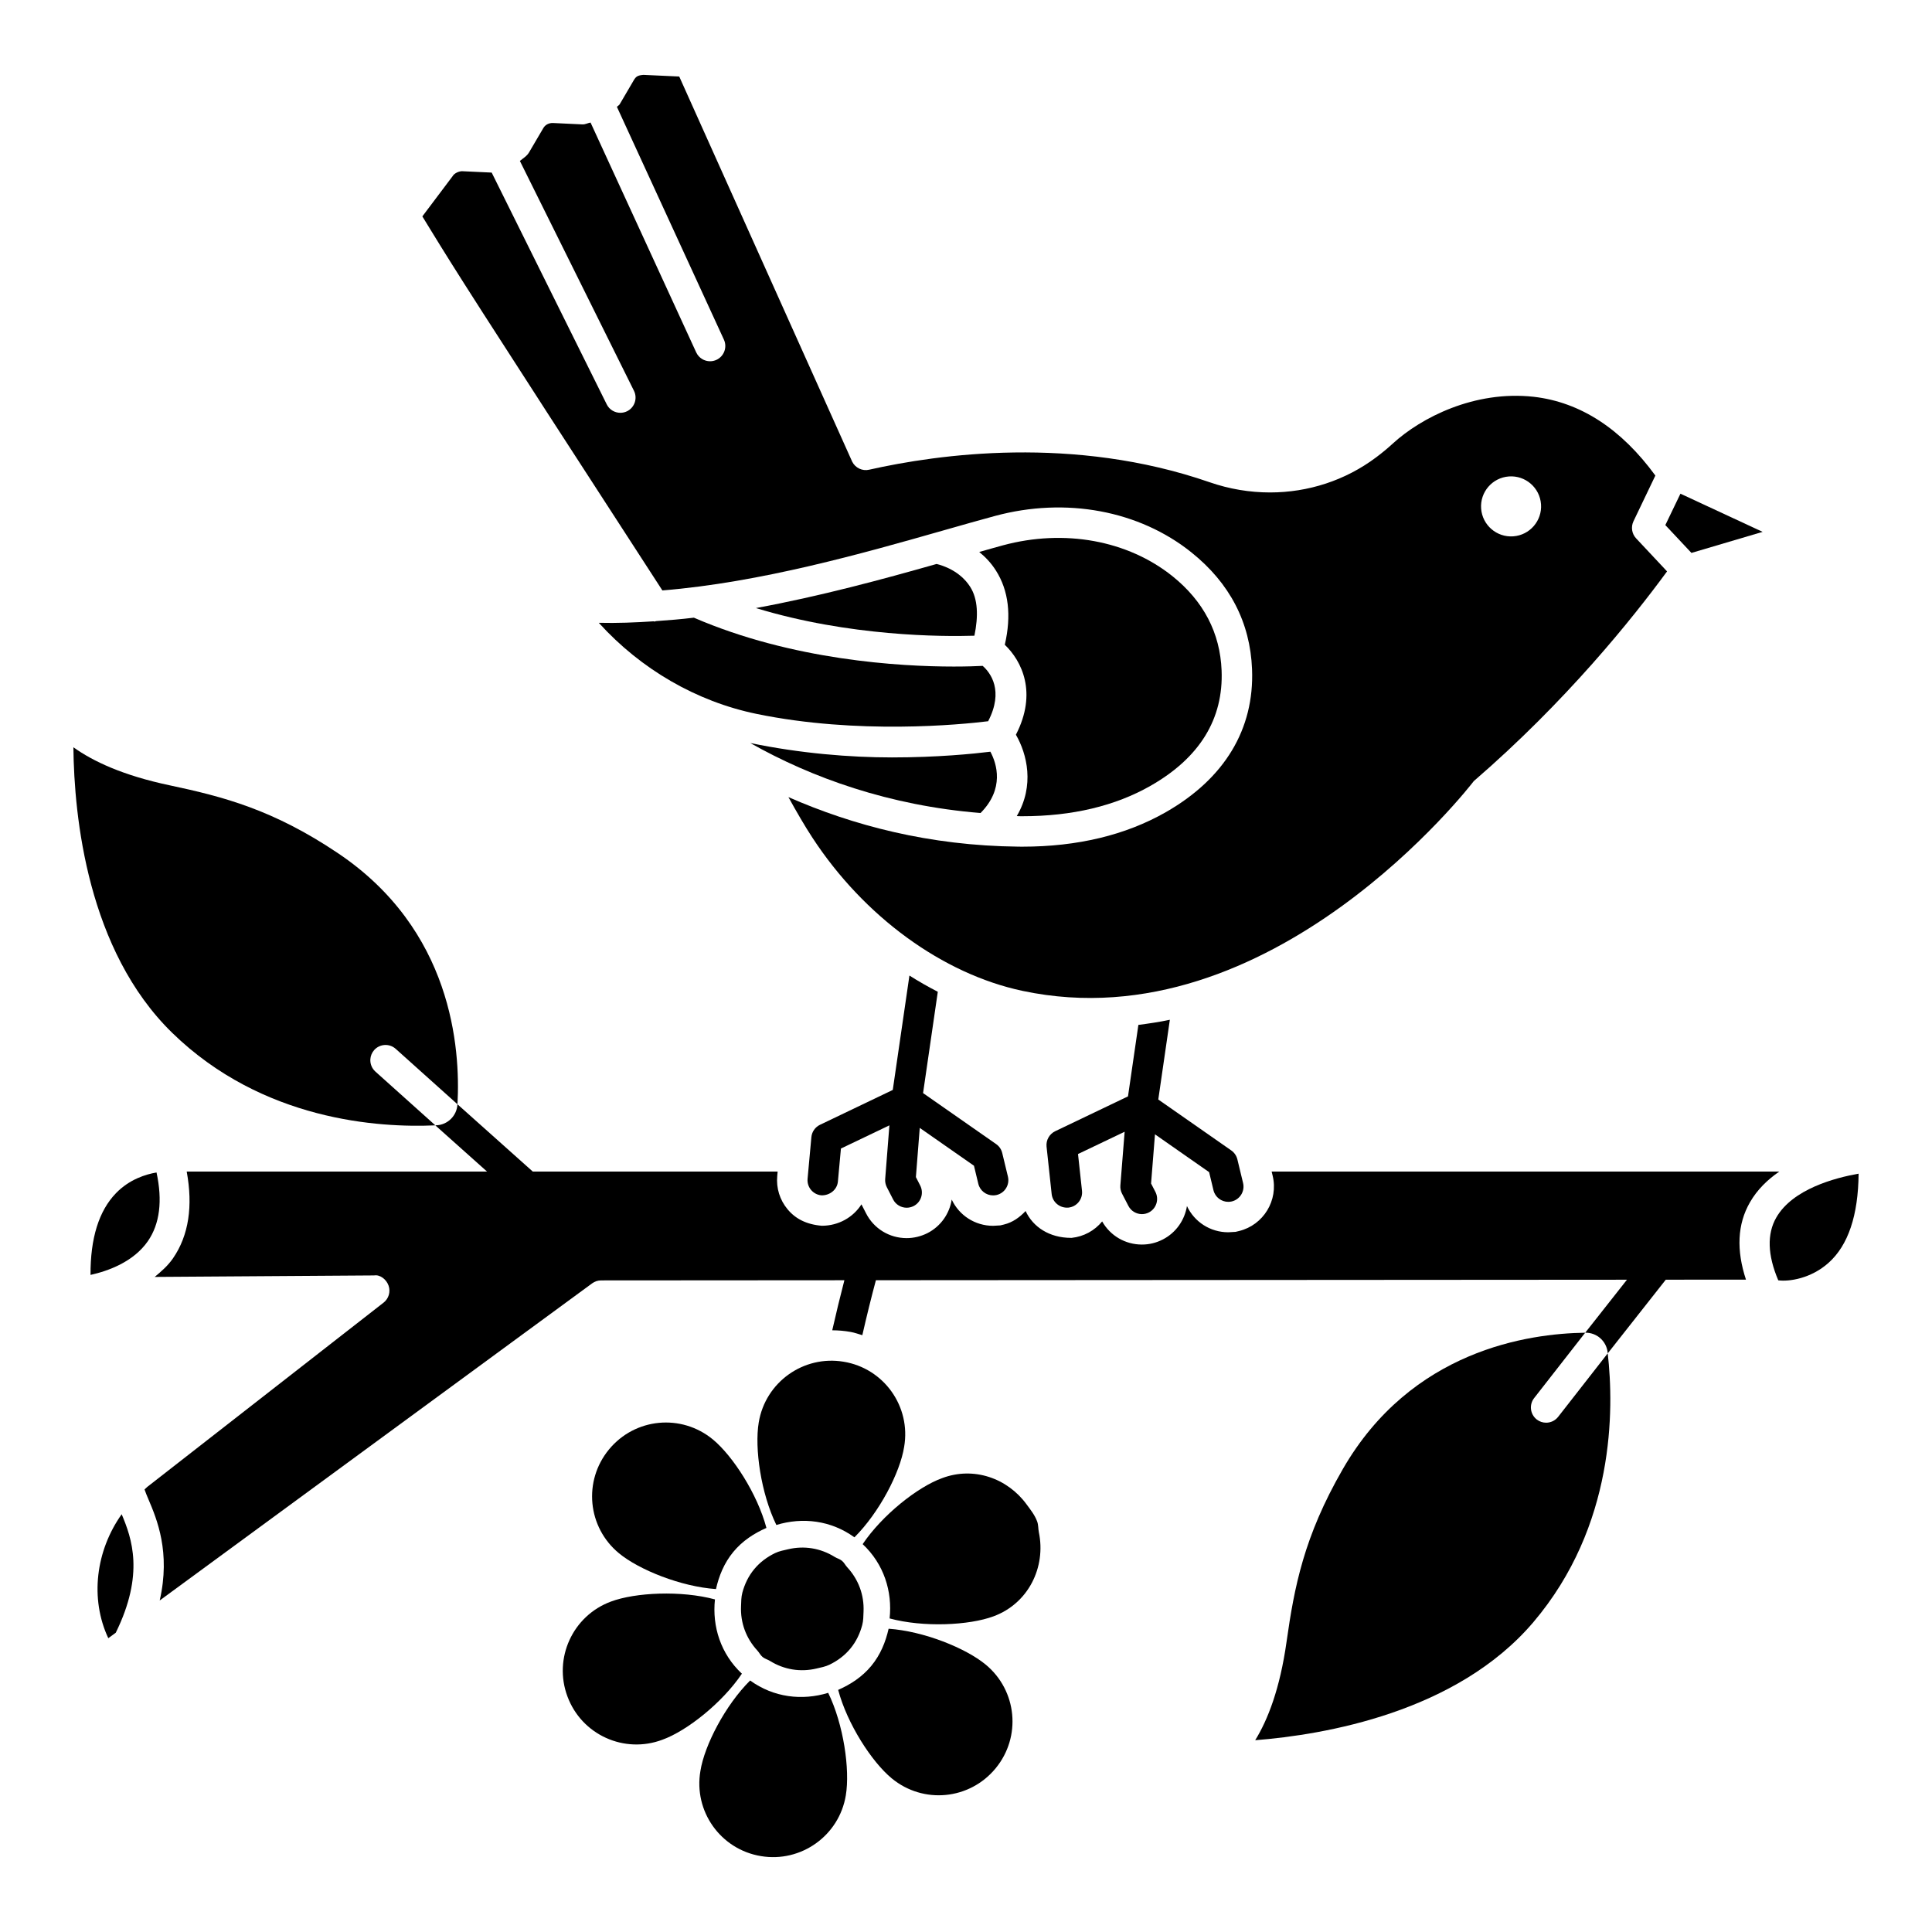
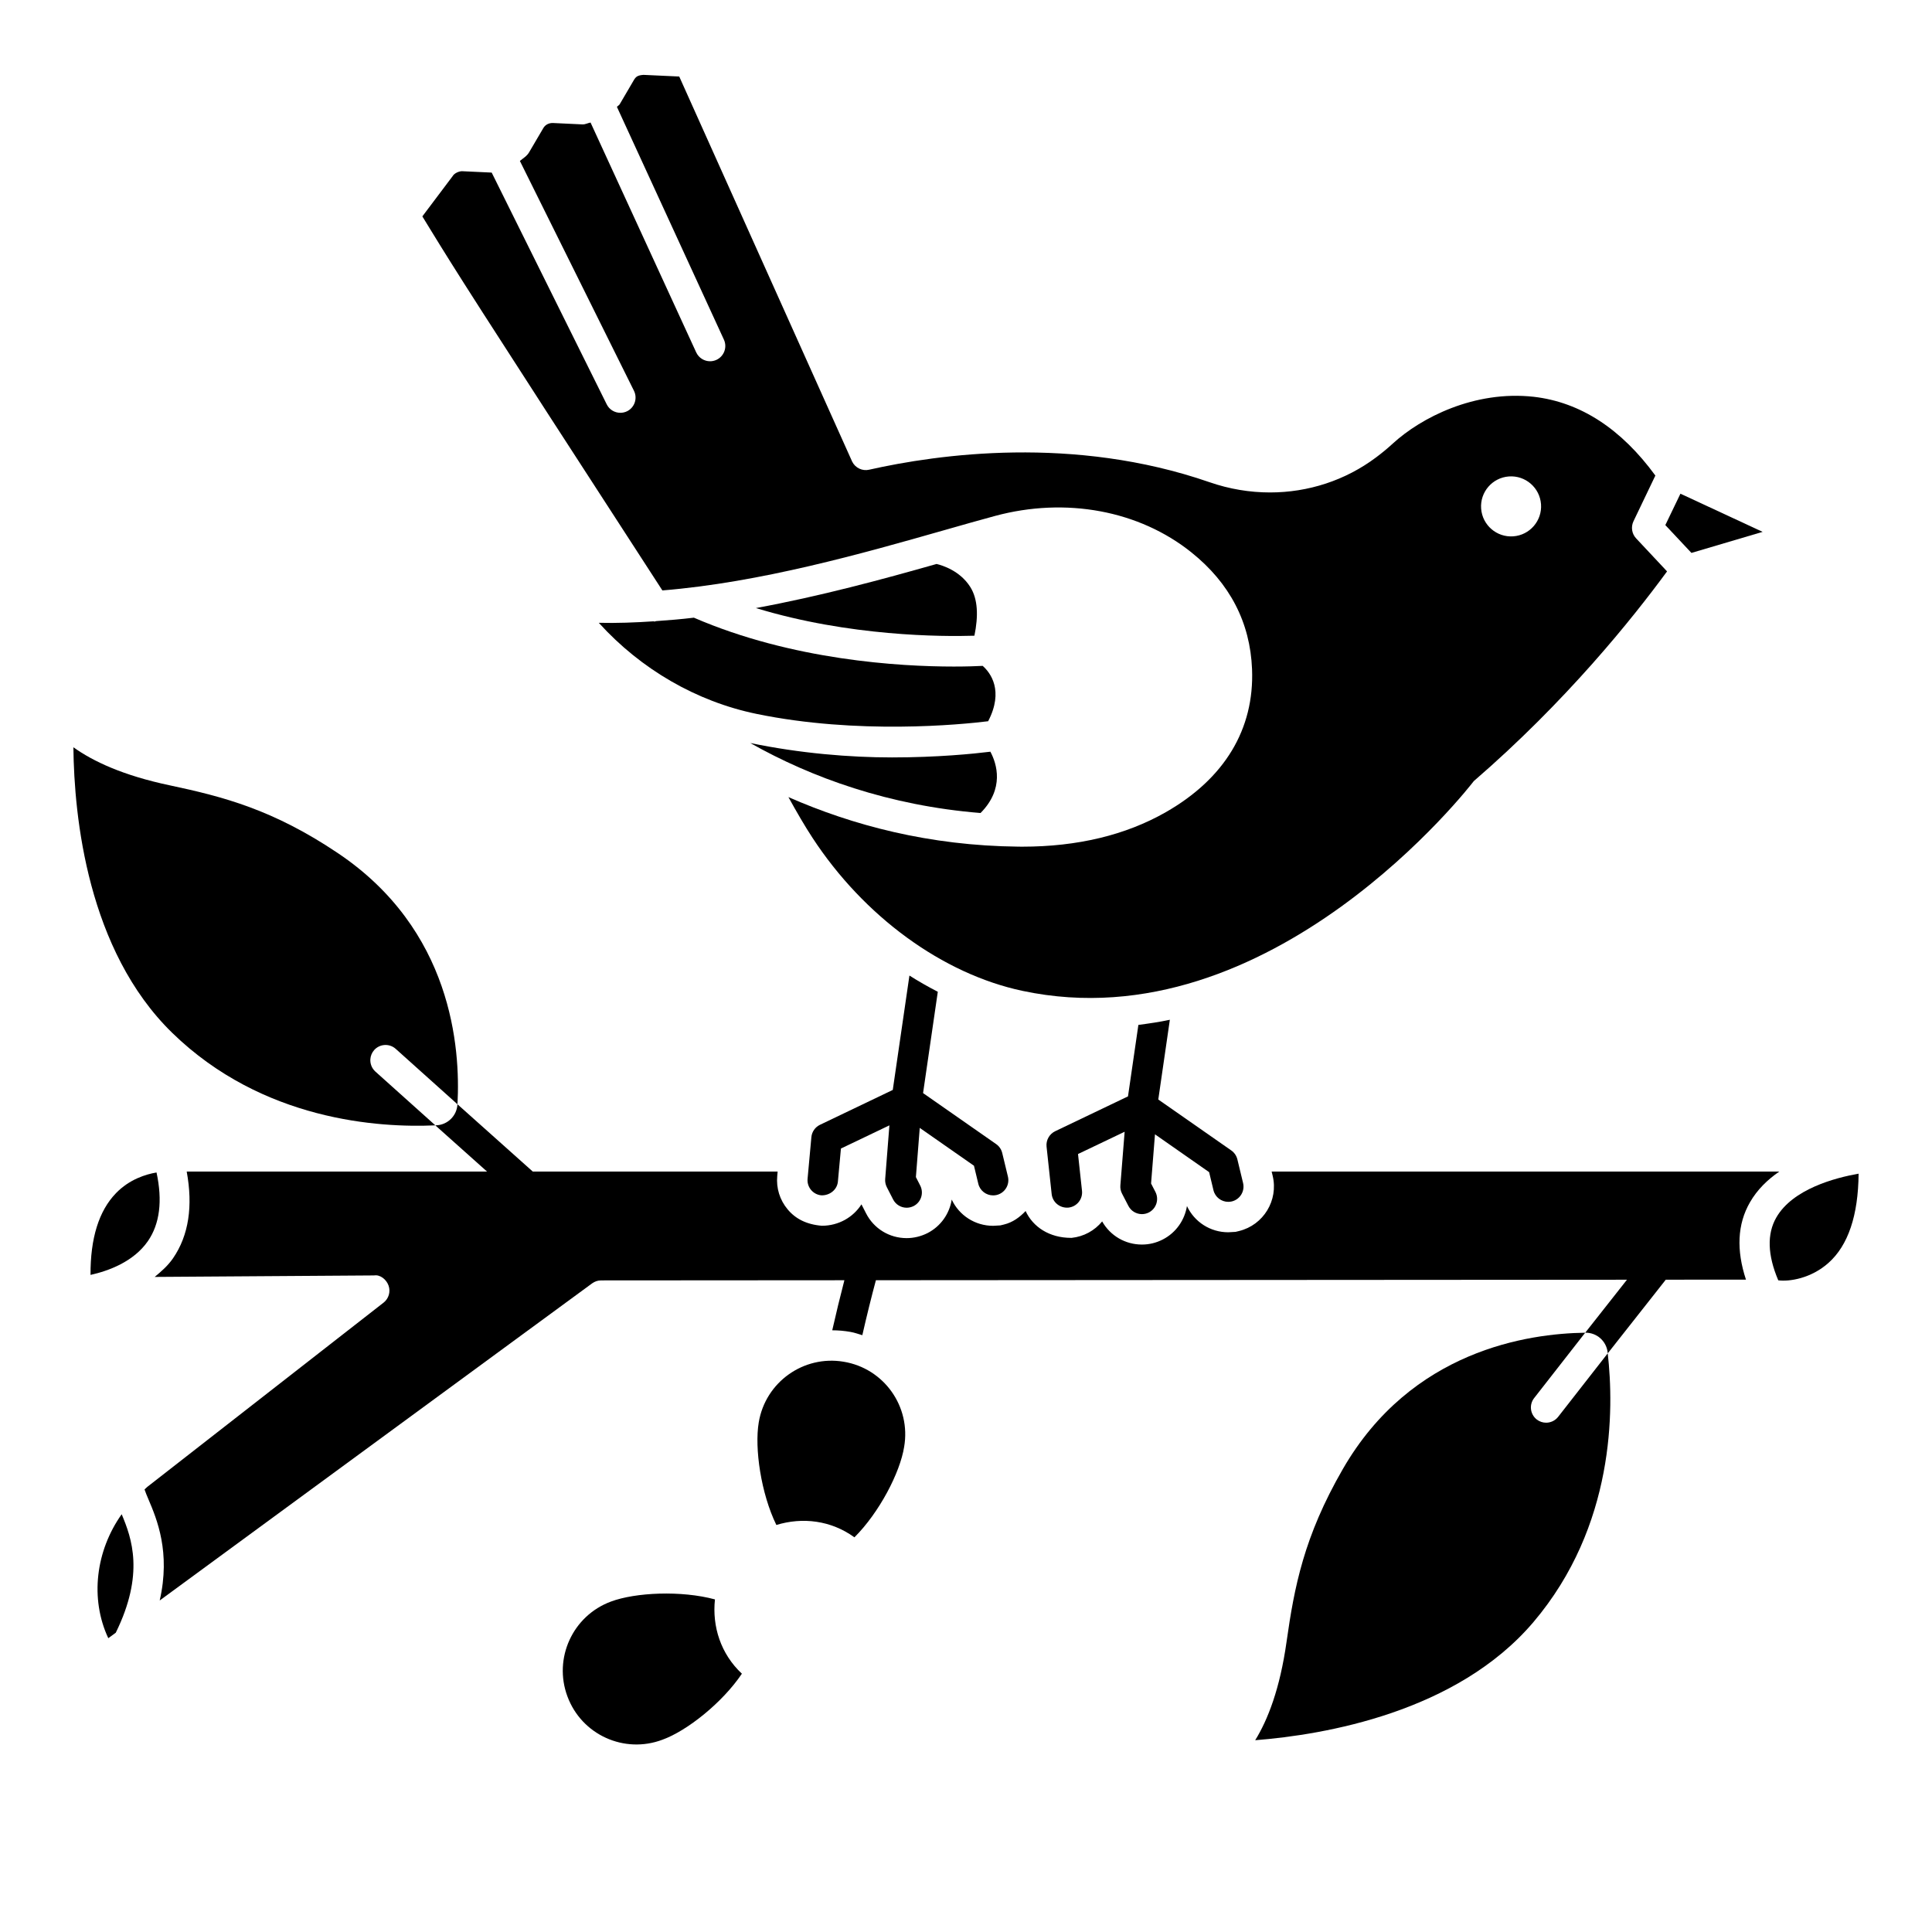
<svg xmlns="http://www.w3.org/2000/svg" fill="#000000" width="800px" height="800px" version="1.1" viewBox="144 144 512 512">
  <g>
-     <path d="m405.2 585.12c-5.293-4.367-16.418-8.848-25.707-9.488-0.797 3.492-2.148 6.883-4.586 9.836s-5.508 4.926-8.785 6.371c2.391 9 8.898 19.074 14.191 23.441 8.352 6.894 20.625 5.719 27.52-2.637 6.894-8.352 5.719-20.629-2.633-27.523z" />
    <path d="m367.56 504.87c-10.586-1.777-20.723 5.387-22.488 16.105-1.145 6.816 0.594 18.824 4.672 27.16 6.918-2.121 14.48-1.234 20.688 3.273 6.574-6.543 12.105-17.156 13.176-23.977 1.84-10.66-5.324-20.801-16.047-22.562z" />
-     <path d="m333.74 565.12c0.793-3.492 2.148-6.883 4.586-9.836s5.508-4.926 8.785-6.371c-2.391-9-8.902-19.07-14.191-23.441-8.352-6.894-20.629-5.719-27.523 2.637-6.891 8.352-5.719 20.629 2.637 27.52 5.289 4.371 16.414 8.852 25.707 9.492z" />
    <path d="m333.47 567.86c-8.953-2.422-21.078-1.848-27.551 0.566-10.191 3.766-15.301 15.078-11.547 25.137 3.766 10.191 15.078 15.301 25.195 11.473 6.496-2.348 15.863-9.789 21.043-17.488-5.602-5.238-7.91-12.492-7.141-19.688z" />
-     <path d="m363.48 592.62c-6.914 2.121-14.48 1.234-20.688-3.273-6.574 6.543-12.102 17.156-13.176 23.98-1.84 10.66 5.324 20.797 16.047 22.562 10.586 1.777 20.723-5.391 22.488-16.105 1.141-6.82-0.598-18.832-4.672-27.164z" />
-     <path d="m372.85 571.05c0.176-4.285-1.289-8.426-4.34-11.723-0.5-0.543-0.789-1.211-1.375-1.695-0.586-0.484-1.301-0.641-1.93-1.031-3.816-2.371-8.16-3.019-12.332-2.035-1.188 0.281-2.387 0.492-3.496 1.031-2.055 1.004-3.961 2.379-5.512 4.258-1.551 1.879-2.539 4.008-3.133 6.219-0.32 1.191-0.301 2.41-0.352 3.629-0.172 4.285 1.289 8.426 4.34 11.723 0.5 0.543 0.789 1.211 1.375 1.695s1.297 0.641 1.926 1.027c3.816 2.371 8.164 3.019 12.332 2.035 1.188-0.281 2.387-0.492 3.496-1.035 2.059-1.004 3.961-2.379 5.512-4.258 1.555-1.879 2.539-4.012 3.133-6.219 0.32-1.184 0.305-2.402 0.355-3.621z" />
-     <path d="m419.31 550.07c-0.199-0.957-0.102-1.922-0.453-2.867-0.645-1.742-1.762-3.106-2.805-4.531-5.051-6.918-14.004-10.117-22.395-6.945-6.496 2.348-15.867 9.789-21.043 17.484 5.602 5.242 7.914 12.5 7.141 19.691 8.957 2.418 21.074 1.848 27.551-0.566 9.234-3.414 13.926-13.012 12.004-22.266z" />
    <path d="m406.46 343.21c-4.453 0.551-14.027 1.516-26.078 1.516-11.117 0-24.32-1.07-37.547-3.816 16.258 9.195 36.801 16.594 61.02 18.547 6.383-6.426 4.32-13.051 2.606-16.246z" />
    <path d="m402.23 312.47c1.07-5.219 0.934-9.703-1.105-12.926-2.715-4.289-7.363-5.711-8.922-6.086-14.285 4.059-30.805 8.539-47.879 11.684 24.766 7.551 49.406 7.594 57.906 7.328z" />
    <path d="m317.86 308.6c-0.141 0.016-0.266 0.117-0.406 0.117-0.09 0-0.168-0.059-0.254-0.062-4.887 0.324-9.746 0.512-14.512 0.395 0.039 0.043 0.078 0.086 0.113 0.125 11.023 12.117 25.668 20.715 41.715 24.02 26.77 5.516 54.031 2.84 61.355 1.941 4.207-8.098 0.625-12.844-1.449-14.672-1.551 0.078-4.109 0.18-7.66 0.18-14.293 0-42.77-1.656-68.879-12.953-3.348 0.406-6.688 0.68-10.023 0.91z" />
-     <path d="m413.95 360.3c0.332 0 0.664 0.008 1.008 0.008 13.176 0 24.598-2.719 33.977-8.078 12.984-7.414 19.32-17.695 18.801-30.562-0.395-9.941-4.773-18.344-13.016-24.969-11.883-9.52-28.664-12.566-44.91-8.188-1.945 0.523-4.215 1.18-6.305 1.77 1.609 1.305 3.164 2.918 4.445 4.953 3.34 5.269 4.129 11.875 2.332 19.637 4.477 4.277 8.699 12.695 2.945 23.836 2.953 5.117 4.996 13.457 0.234 21.555 0.168 0 0.316 0.035 0.488 0.039z" />
+     <path d="m413.95 360.3z" />
    <path d="m611.11 284.95-21.777-10.117-4.004 8.32 6.918 7.375z" />
    <path d="m464.43 454.63 1.148 4.781c0.441 1.852 2.098 3.09 3.926 3.09 0.316 0 0.629-0.039 0.945-0.109 2.16-0.527 3.5-2.703 2.981-4.871l-1.512-6.273c-0.234-0.961-0.805-1.797-1.609-2.363l-19.352-13.504 3.066-21.133c-2.731 0.59-5.527 0.992-8.34 1.363l-2.754 18.941-19.297 9.234c-1.543 0.742-2.457 2.371-2.285 4.074l1.355 12.59c0.25 2.207 2.223 3.773 4.445 3.578 2.223-0.234 3.828-2.231 3.594-4.445l-1.055-9.754 12.355-5.902-1.133 14.215c-0.062 0.758 0.094 1.512 0.441 2.184l1.688 3.254c0.711 1.379 2.129 2.176 3.578 2.176 0.629 0 1.262-0.141 1.859-0.449 1.969-1.023 2.742-3.457 1.719-5.445l-1.148-2.223 1.035-13.031z" />
    <path d="m185.48 454.72c-2.805 0.473-7.172 1.789-10.746 5.484-4.539 4.688-6.793 11.961-6.746 21.66 4.68-1.039 11.41-3.449 15.223-8.98 3.121-4.539 3.894-10.637 2.269-18.164z" />
    <path d="m172.7 578.14 1.98-1.453c7.652-15.559 4.254-25.02 1.566-31.398-6.871 9.688-8.457 22.363-3.547 32.852z" />
    <path d="m481 454.48 0.277 1.148c1.543 6.469-2.441 13.016-8.902 14.602l-0.945 0.227-1.922 0.109c-4.789 0-8.996-2.758-10.953-6.949-0.598 3.664-2.836 7.012-6.367 8.84-1.766 0.914-3.625 1.363-5.578 1.363-4.398 0-8.383-2.34-10.527-6.129-2.031 2.473-4.902 4.019-8.086 4.356h-0.141c-5.797 0-10.117-2.914-12.062-7.113-1.551 1.645-3.406 3.016-5.758 3.582l-0.945 0.227-1.906 0.109c-4.789 0-9.012-2.766-10.969-6.957-0.582 3.695-2.852 7.066-6.43 8.895-1.75 0.875-3.641 1.324-5.516 1.324-4.586 0-8.715-2.527-10.777-6.609l-1.199-2.34c-2.191 3.434-6.066 5.672-10.496 5.672-4.082-0.332-6.996-1.859-9.062-4.34-2.082-2.481-3.059-5.633-2.758-8.855l0.105-1.168h-64.891l-19.965-17.836c0 0.02-0.004 0.039-0.004 0.062-0.164 2.988-2.566 5.367-5.555 5.512l-0.305 0.016 13.711 12.25h-79.594c1.672 9.105 0.574 16.879-3.637 22.992-1.383 2.004-3.117 3.481-4.848 4.926l58.141-0.395c1.59-0.277 3.277 1.07 3.844 2.711 0.566 1.633 0.031 3.441-1.34 4.508l-62.578 48.797c-0.277 0.215-0.488 0.48-0.758 0.703 0.281 0.805 0.656 1.746 1.027 2.598 2.25 5.273 5.918 14.051 2.992 26.824l114.6-84.043c0.68-0.504 1.512-0.781 2.379-0.781l64.469-0.043c-1.086 4.195-2.172 8.629-3.219 13.266h0.004c1.605 0 3.231 0.141 4.856 0.434 1.074 0.188 2.082 0.559 3.113 0.863 1.168-5.125 2.387-10.055 3.598-14.566l199.04-0.133-11.066 14.043h0.062c2.992-0.039 5.527 2.195 5.875 5.168l0.035 0.301 15.379-19.52 21.25-0.016c-2.559-7.766-2.309-14.672 1.062-20.504 1.922-3.348 4.68-6.012 7.769-8.133h-134.53z" />
    <path d="m614.74 466.65c-2.504 4.348-2.332 9.941 0.52 16.648 2.883 0.387 8.699-0.48 13.332-4.641 5.199-4.641 7.863-12.574 7.957-23.621-6.191 1.086-17.461 4.051-21.809 11.613z" />
    <path d="m402.11 452.93 1.148 4.773c0.441 1.852 2.098 3.09 3.926 3.09 0.316 0 0.629-0.039 0.945-0.109 2.176-0.527 3.5-2.703 2.981-4.871l-1.512-6.266c-0.234-0.961-0.805-1.797-1.625-2.363l-19.352-13.504 3.906-26.848c-2.547-1.312-5.055-2.738-7.519-4.301l-4.414 30.316-19.301 9.242c-1.277 0.613-2.144 1.859-2.269 3.269l-1.008 11.031c-0.203 2.223 1.434 4.184 3.656 4.387 2.16 0.062 4.176-1.434 4.379-3.648l0.805-8.754 12.844-6.144-1.117 14.215c-0.062 0.742 0.094 1.488 0.426 2.152l1.672 3.262c0.711 1.395 2.129 2.199 3.594 2.199 0.613 0 1.246-0.141 1.844-0.441 1.984-1.016 2.758-3.449 1.75-5.43l-1.148-2.246 1.023-13.039z" />
    <path d="m319.54 300.47c25.977-2.109 53.148-9.828 74.398-15.883 4.918-1.402 9.535-2.719 13.758-3.859 18.785-5.066 38.215-1.441 52.066 9.684 10.164 8.148 15.555 18.555 16.043 30.941 0.629 15.883-7.281 28.988-22.867 37.891-10.621 6.059-23.387 9.133-37.977 9.133-0.363 0-0.727-0.008-1.102-0.008-23.629-0.246-43.922-5.66-60.922-13.129 2.199 3.981 4.359 7.707 6.367 10.766 13.664 20.895 34.477 36.086 55.676 40.586 66.043 14.023 119.05-54.887 119.59-55.59 24.445-21.125 41.945-42.934 51.215-55.578l-8.211-8.766c-1.133-1.215-1.402-3.004-0.695-4.5l5.809-12.129c-8.992-12.316-19.801-19.453-32.266-20.879-15.711-1.734-29.832 5.555-37.27 12.355-1.465 1.348-2.961 2.574-4.461 3.695-8.164 6.129-18.027 9.305-28.113 9.305-5.359 0-10.777-0.891-16.027-2.711-36.008-12.48-71.953-7.43-90.219-3.316-1.781 0.418-3.656-0.457-4.492-2.129-0.047-0.102-0.137-0.301-45.836-102.07l-9.477-0.438c-1.562 0.109-2.016 0.488-2.551 1.387l-3.75 6.398c-0.176 0.301-0.527 0.422-0.734 0.699l28.355 61.688c0.93 2.023 0.031 4.422-1.984 5.352-0.551 0.25-1.117 0.371-1.688 0.371-1.527 0-2.981-0.867-3.672-2.348l-28-60.914c-0.73 0.121-1.398 0.527-2.144 0.492l-7.863-0.371c-1.086-0.016-2.016 0.488-2.519 1.363l-3.781 6.438c-0.586 0.996-1.574 1.539-2.422 2.254l30.234 60.914c0.992 2 0.172 4.422-1.812 5.414-0.582 0.285-1.199 0.418-1.797 0.418-1.48 0-2.914-0.82-3.609-2.238l-30.488-61.422-7.883-0.367c-0.742 0.016-2 0.473-2.504 1.363l-7.988 10.613 2.285 3.727c6.523 10.617 9.902 16.102 61.328 95.402zm224.33-30.207c4.383-0.32 8.195 2.977 8.516 7.359 0.32 4.383-2.977 8.195-7.356 8.512-4.383 0.32-8.195-2.977-8.516-7.356-0.32-4.383 2.977-8.195 7.356-8.516z" />
    <path d="m553.74 521.03c-0.867 0-1.75-0.277-2.488-0.852-1.75-1.379-2.062-3.91-0.695-5.664l13.535-17.332c-15.031 0.207-46.07 4.606-64.25 36.172-10.324 17.898-12.84 31.277-14.883 45.676-1.758 12.539-4.992 20.762-8.32 26.145 18.398-1.445 53.422-7.394 73.73-31.297 21.621-25.48 21.387-56.438 19.695-71.227l-13.141 16.828c-0.801 1.016-1.984 1.551-3.184 1.551z" />
    <path d="m242.15 424.69c0.059-0.863 0.395-1.727 1.02-2.426 1.492-1.652 4.039-1.793 5.699-0.305l16.367 14.684c0.816-15.012-1.457-46.277-31.711-66.566-17.152-11.52-30.328-14.941-44.559-17.961-12.391-2.609-20.375-6.394-25.516-10.082 0.191 18.453 3.738 53.801 26.199 75.691 23.949 23.309 54.848 25.18 69.719 24.504l-15.895-14.258c-0.953-0.871-1.406-2.086-1.324-3.281z" />
  </g>
</svg>